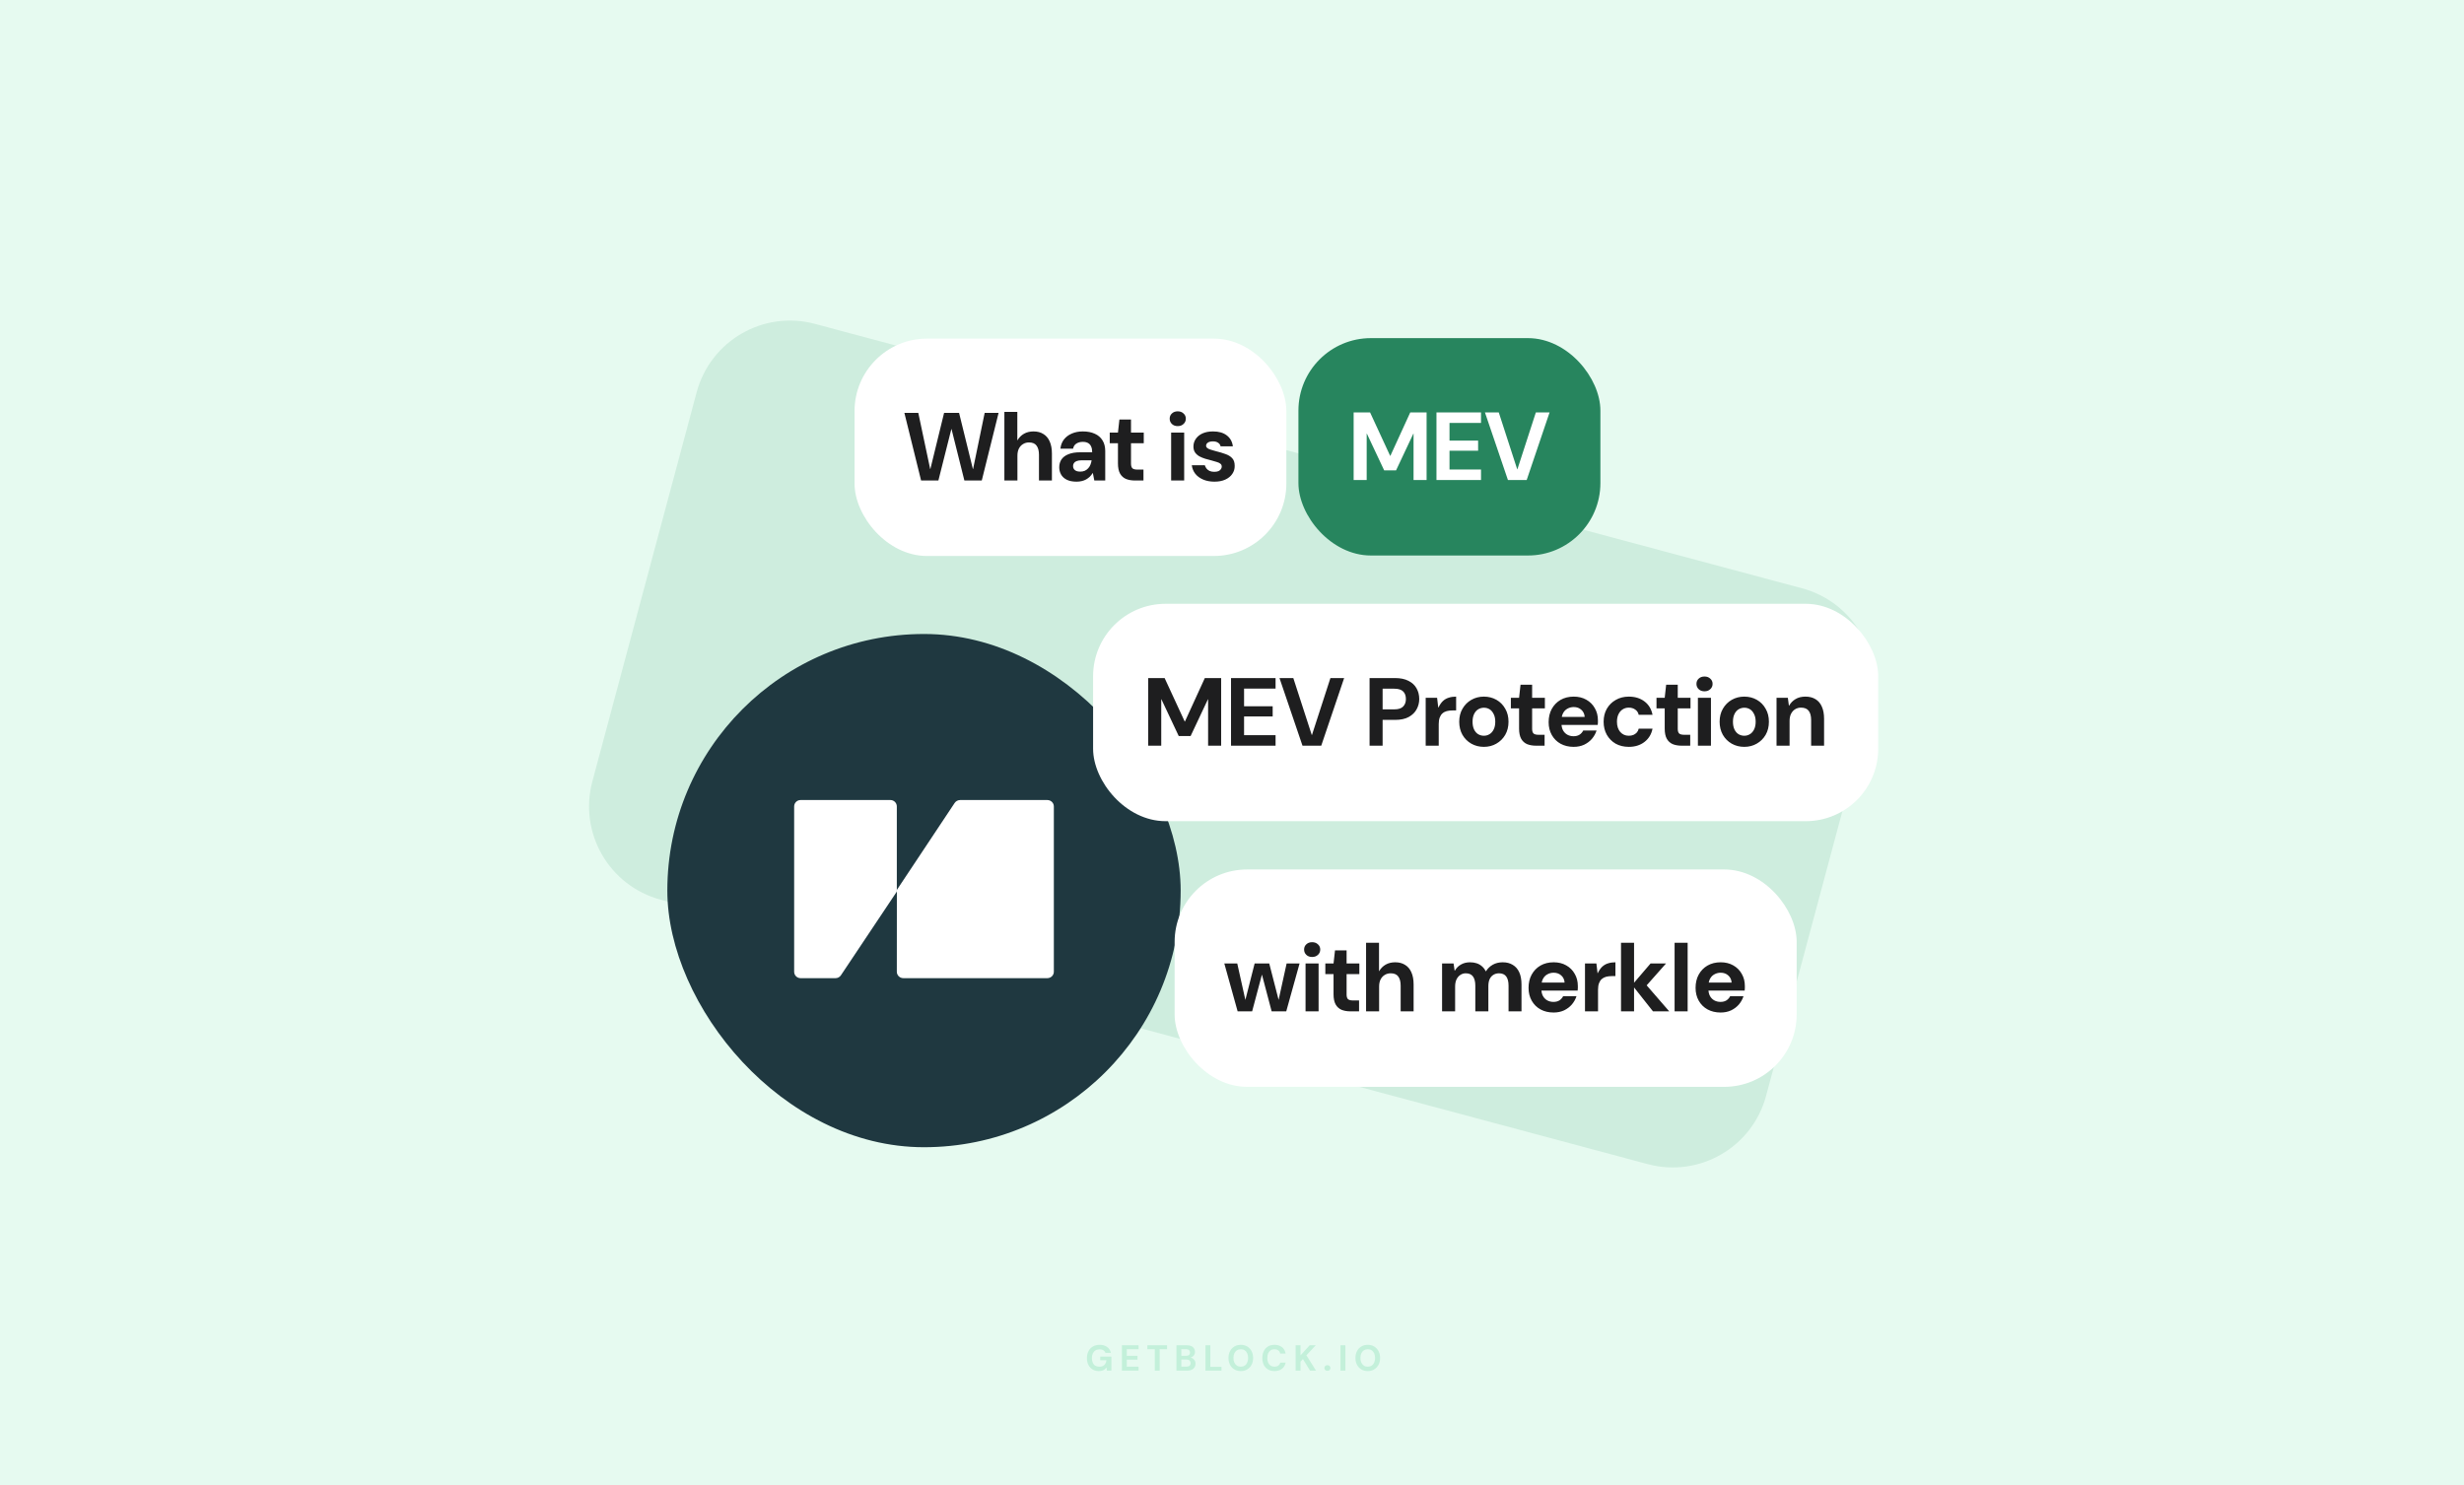
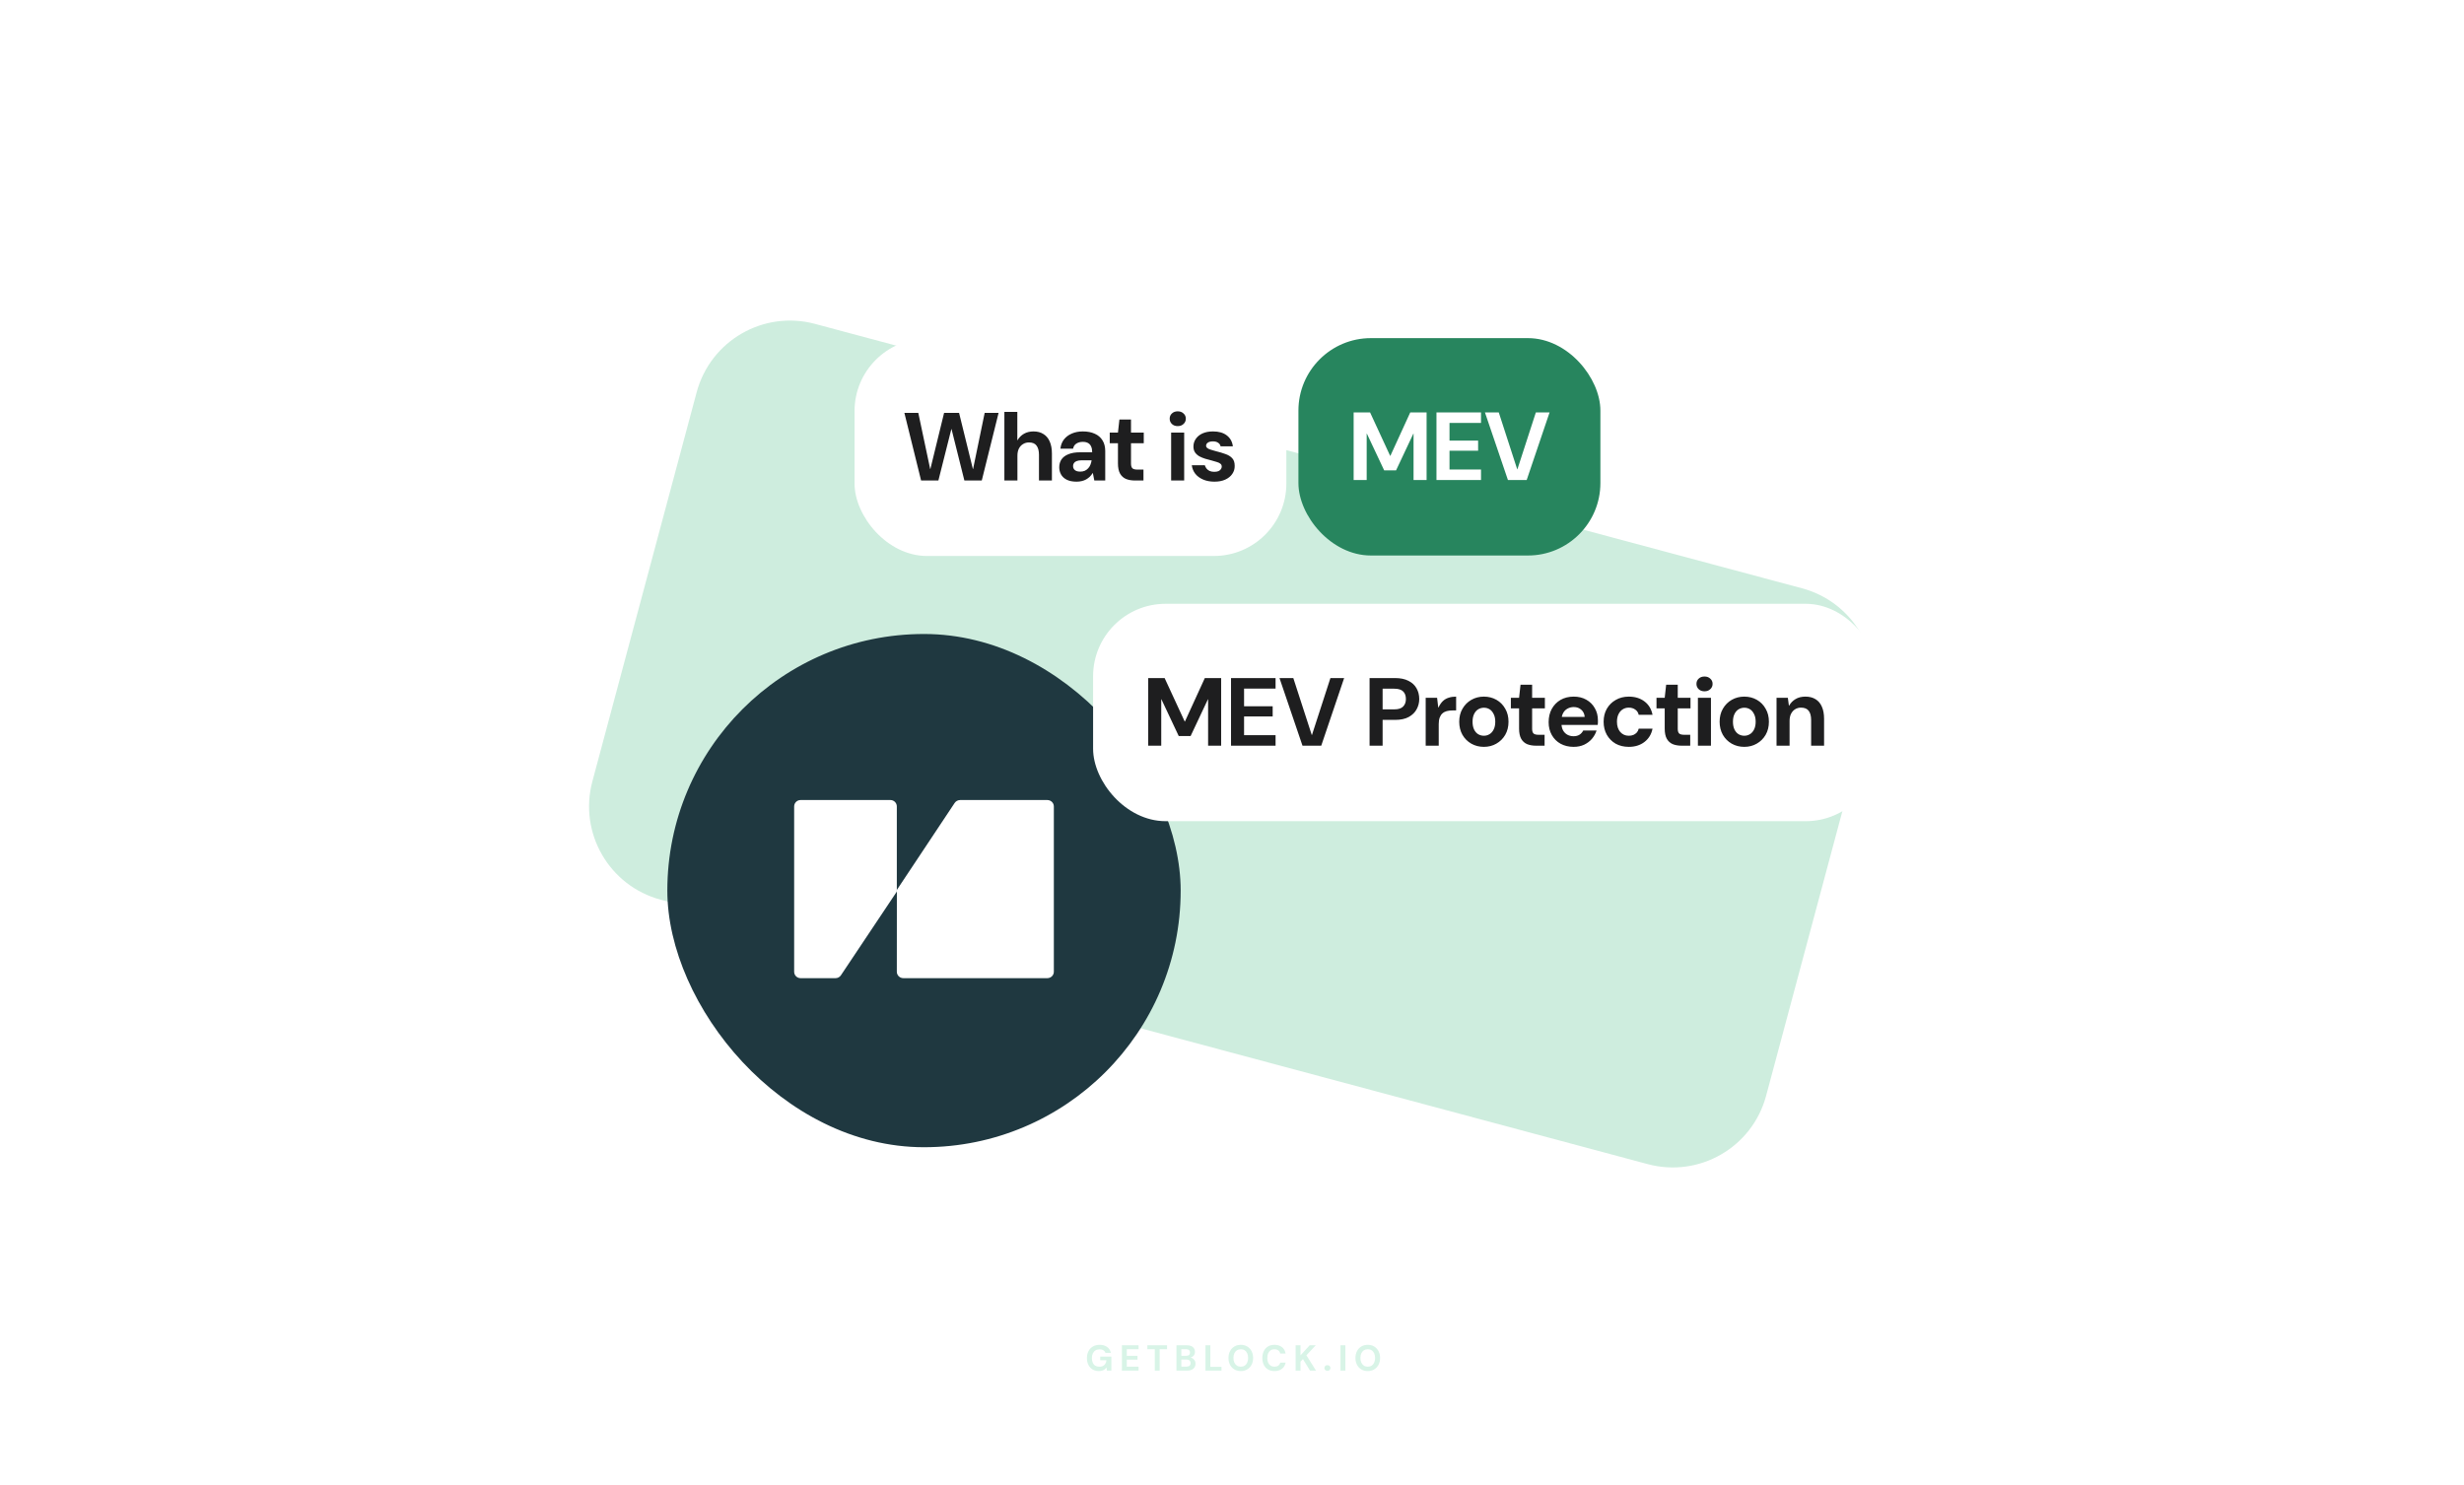
<svg xmlns="http://www.w3.org/2000/svg" width="816" height="492" viewBox="0 0 816 492" fill="none">
-   <rect width="816" height="492" fill="#E6FAF0" />
  <path d="M230.718 129.91C235.292 112.839 252.839 102.708 269.91 107.282L596.791 194.87C613.862 199.444 623.992 216.991 619.418 234.062L584.876 362.976C580.302 380.046 562.755 390.177 545.684 385.603L218.803 298.015C201.732 293.441 191.601 275.895 196.175 258.824L230.718 129.91Z" fill="#CEEDDE" />
  <path opacity="0.16" d="M363.914 454.144C363.122 454.144 362.426 453.968 361.826 453.616C361.234 453.256 360.774 452.756 360.446 452.116C360.118 451.468 359.954 450.716 359.954 449.86C359.954 448.996 360.122 448.236 360.458 447.58C360.794 446.916 361.278 446.396 361.91 446.02C362.55 445.644 363.306 445.456 364.178 445.456C365.17 445.456 365.99 445.692 366.638 446.164C367.294 446.636 367.714 447.292 367.898 448.132H366.098C365.978 447.764 365.754 447.476 365.426 447.268C365.098 447.052 364.678 446.944 364.166 446.944C363.622 446.944 363.158 447.064 362.774 447.304C362.39 447.544 362.098 447.88 361.898 448.312C361.698 448.744 361.598 449.26 361.598 449.86C361.598 450.468 361.698 450.984 361.898 451.408C362.098 451.832 362.382 452.156 362.75 452.38C363.126 452.596 363.566 452.704 364.07 452.704C364.806 452.704 365.362 452.508 365.738 452.116C366.122 451.716 366.35 451.2 366.422 450.568H364.358V449.356H368.054V454H366.566L366.434 452.932C366.258 453.196 366.05 453.42 365.81 453.604C365.578 453.78 365.306 453.912 364.994 454C364.682 454.096 364.322 454.144 363.914 454.144ZM371.537 454V445.6H377.057V446.908H373.157V449.104H376.697V450.364H373.157V452.692H377.057V454H371.537ZM382.432 454V446.908H379.972V445.6H386.488V446.908H384.04V454H382.432ZM389.604 454V445.6H393.048C393.632 445.6 394.124 445.692 394.524 445.876C394.924 446.06 395.224 446.316 395.424 446.644C395.632 446.964 395.736 447.336 395.736 447.76C395.736 448.184 395.644 448.54 395.46 448.828C395.276 449.116 395.032 449.34 394.728 449.5C394.432 449.652 394.104 449.74 393.744 449.764L393.936 449.632C394.32 449.648 394.66 449.752 394.956 449.944C395.26 450.128 395.496 450.376 395.664 450.688C395.84 451 395.928 451.34 395.928 451.708C395.928 452.156 395.82 452.552 395.604 452.896C395.388 453.24 395.076 453.512 394.668 453.712C394.26 453.904 393.76 454 393.168 454H389.604ZM391.224 452.68H392.904C393.344 452.68 393.684 452.58 393.924 452.38C394.164 452.18 394.284 451.892 394.284 451.516C394.284 451.14 394.16 450.848 393.912 450.64C393.664 450.424 393.32 450.316 392.88 450.316H391.224V452.68ZM391.224 449.104H392.784C393.208 449.104 393.532 449.008 393.756 448.816C393.98 448.624 394.092 448.352 394.092 448C394.092 447.656 393.98 447.388 393.756 447.196C393.532 446.996 393.204 446.896 392.772 446.896H391.224V449.104ZM399.211 454V445.6H400.831V452.74H404.515V454H399.211ZM410.912 454.144C410.104 454.144 409.392 453.96 408.776 453.592C408.168 453.224 407.692 452.716 407.348 452.068C407.004 451.412 406.832 450.656 406.832 449.8C406.832 448.944 407.004 448.192 407.348 447.544C407.692 446.888 408.168 446.376 408.776 446.008C409.392 445.64 410.104 445.456 410.912 445.456C411.72 445.456 412.428 445.64 413.036 446.008C413.652 446.376 414.132 446.888 414.476 447.544C414.82 448.192 414.992 448.944 414.992 449.8C414.992 450.656 414.82 451.412 414.476 452.068C414.132 452.716 413.652 453.224 413.036 453.592C412.428 453.96 411.72 454.144 410.912 454.144ZM410.912 452.692C411.408 452.692 411.836 452.576 412.196 452.344C412.564 452.104 412.844 451.768 413.036 451.336C413.236 450.904 413.336 450.392 413.336 449.8C413.336 449.2 413.236 448.688 413.036 448.264C412.844 447.832 412.564 447.5 412.196 447.268C411.836 447.036 411.408 446.92 410.912 446.92C410.424 446.92 409.996 447.036 409.628 447.268C409.26 447.5 408.976 447.832 408.776 448.264C408.576 448.688 408.476 449.2 408.476 449.8C408.476 450.392 408.576 450.904 408.776 451.336C408.976 451.768 409.26 452.104 409.628 452.344C409.996 452.576 410.424 452.692 410.912 452.692ZM422.053 454.144C421.221 454.144 420.505 453.964 419.905 453.604C419.305 453.236 418.845 452.728 418.525 452.08C418.205 451.424 418.045 450.668 418.045 449.812C418.045 448.956 418.205 448.2 418.525 447.544C418.845 446.888 419.305 446.376 419.905 446.008C420.505 445.64 421.221 445.456 422.053 445.456C423.069 445.456 423.897 445.708 424.537 446.212C425.185 446.716 425.589 447.428 425.749 448.348H423.985C423.881 447.9 423.665 447.552 423.337 447.304C423.009 447.048 422.577 446.92 422.041 446.92C421.553 446.92 421.133 447.04 420.781 447.28C420.429 447.512 420.157 447.844 419.965 448.276C419.781 448.7 419.689 449.212 419.689 449.812C419.689 450.404 419.781 450.916 419.965 451.348C420.157 451.78 420.429 452.112 420.781 452.344C421.133 452.576 421.553 452.692 422.041 452.692C422.577 452.692 423.005 452.576 423.325 452.344C423.653 452.104 423.873 451.772 423.985 451.348H425.749C425.589 452.22 425.185 452.904 424.537 453.4C423.897 453.896 423.069 454.144 422.053 454.144ZM429.077 454V445.6H430.697V448.924L433.733 445.6H435.737L432.641 448.924L435.821 454H433.841L431.489 450.184L430.697 451.024V454H429.077ZM439.603 454.06C439.307 454.06 439.063 453.972 438.871 453.796C438.687 453.612 438.595 453.388 438.595 453.124C438.595 452.86 438.687 452.64 438.871 452.464C439.063 452.28 439.307 452.188 439.603 452.188C439.899 452.188 440.139 452.28 440.323 452.464C440.507 452.64 440.599 452.86 440.599 453.124C440.599 453.388 440.507 453.612 440.323 453.796C440.139 453.972 439.899 454.06 439.603 454.06ZM443.921 454V445.6H445.541V454H443.921ZM452.961 454.144C452.153 454.144 451.441 453.96 450.825 453.592C450.217 453.224 449.741 452.716 449.397 452.068C449.053 451.412 448.881 450.656 448.881 449.8C448.881 448.944 449.053 448.192 449.397 447.544C449.741 446.888 450.217 446.376 450.825 446.008C451.441 445.64 452.153 445.456 452.961 445.456C453.769 445.456 454.477 445.64 455.085 446.008C455.701 446.376 456.181 446.888 456.525 447.544C456.869 448.192 457.041 448.944 457.041 449.8C457.041 450.656 456.869 451.412 456.525 452.068C456.181 452.716 455.701 453.224 455.085 453.592C454.477 453.96 453.769 454.144 452.961 454.144ZM452.961 452.692C453.457 452.692 453.885 452.576 454.245 452.344C454.613 452.104 454.893 451.768 455.085 451.336C455.285 450.904 455.385 450.392 455.385 449.8C455.385 449.2 455.285 448.688 455.085 448.264C454.893 447.832 454.613 447.5 454.245 447.268C453.885 447.036 453.457 446.92 452.961 446.92C452.473 446.92 452.045 447.036 451.677 447.268C451.309 447.5 451.025 447.832 450.825 448.264C450.625 448.688 450.525 449.2 450.525 449.8C450.525 450.392 450.625 450.904 450.825 451.336C451.025 451.768 451.309 452.104 451.677 452.344C452.045 452.576 452.473 452.692 452.961 452.692Z" fill="#0BB867" />
  <rect x="221" y="210" width="170" height="170" rx="85" fill="#1F3840" />
  <path d="M263 267.121V321.879C263 323.05 263.948 324 265.117 324H276.72C277.427 324 278.087 323.647 278.479 323.058L297 295.325V267.121C297 265.95 296.052 265 294.883 265L265.117 265C263.948 265 263 265.95 263 267.121Z" fill="white" />
  <path d="M349 321.879V267.121C349 265.95 348.03 265 346.834 265L317.971 265C317.239 265 316.556 265.363 316.156 265.964L297.017 294.763L297 321.877C296.999 323.049 297.969 324 299.166 324H346.834C348.03 324 349 323.05 349 321.879Z" fill="white" />
  <rect x="283" y="112.159" width="143" height="72" rx="24" fill="white" />
  <path d="M305.038 159.159L299.502 136.759H304.11L308.046 155.351H308.11L312.654 136.759H317.614L322.19 155.351H322.254L326.094 136.759H330.702L325.134 159.159H319.374L315.118 142.135H315.054L310.766 159.159H305.038ZM332.619 159.159V136.439H336.907V145.815H336.971C337.504 144.897 338.219 144.183 339.115 143.671C340.011 143.159 341.067 142.903 342.283 142.903C343.563 142.903 344.651 143.191 345.547 143.767C346.464 144.321 347.157 145.143 347.627 146.231C348.117 147.319 348.363 148.663 348.363 150.263V159.159H344.075V150.647C344.075 149.324 343.808 148.311 343.275 147.607C342.763 146.903 341.931 146.551 340.779 146.551C340.032 146.551 339.371 146.732 338.795 147.095C338.219 147.436 337.76 147.937 337.419 148.599C337.099 149.239 336.939 150.028 336.939 150.967V159.159H332.619ZM356.515 159.543C355.214 159.543 354.137 159.329 353.283 158.903C352.43 158.476 351.801 157.9 351.395 157.175C350.99 156.449 350.787 155.649 350.787 154.775C350.787 153.793 351.033 152.929 351.523 152.183C352.035 151.436 352.803 150.86 353.827 150.455C354.851 150.028 356.142 149.815 357.699 149.815H361.699C361.699 149.025 361.582 148.385 361.347 147.895C361.134 147.383 360.793 146.999 360.323 146.743C359.875 146.487 359.299 146.359 358.595 146.359C357.763 146.359 357.049 146.551 356.451 146.935C355.875 147.297 355.513 147.863 355.363 148.631H351.171C351.299 147.457 351.683 146.444 352.323 145.591C352.985 144.737 353.859 144.076 354.947 143.607C356.035 143.137 357.251 142.903 358.595 142.903C360.131 142.903 361.454 143.159 362.563 143.671C363.673 144.161 364.526 144.897 365.123 145.879C365.721 146.839 366.019 148.012 366.019 149.399V159.159H362.403L361.923 156.695H361.859C361.582 157.143 361.262 157.548 360.899 157.911C360.537 158.252 360.131 158.551 359.683 158.807C359.257 159.041 358.777 159.223 358.243 159.351C357.71 159.479 357.134 159.543 356.515 159.543ZM357.731 156.215C358.307 156.215 358.819 156.119 359.267 155.927C359.715 155.713 360.089 155.436 360.387 155.095C360.707 154.753 360.953 154.359 361.123 153.911C361.315 153.441 361.443 152.961 361.507 152.471H358.179C357.518 152.471 356.974 152.556 356.547 152.727C356.142 152.876 355.843 153.1 355.651 153.399C355.459 153.676 355.363 154.007 355.363 154.391C355.363 154.775 355.459 155.105 355.651 155.383C355.843 155.66 356.121 155.873 356.483 156.023C356.846 156.151 357.262 156.215 357.731 156.215ZM375.865 159.159C374.734 159.159 373.742 158.988 372.889 158.647C372.057 158.284 371.406 157.697 370.937 156.887C370.467 156.055 370.233 154.924 370.233 153.495V146.807H367.513V143.287H370.233L370.713 138.967H374.553V143.287H378.777V146.807H374.553V153.559C374.553 154.305 374.713 154.828 375.033 155.127C375.353 155.404 375.897 155.543 376.665 155.543H378.681V159.159H375.865ZM387.844 159.159V143.287H392.164V159.159H387.844ZM390.02 141.143C389.231 141.143 388.591 140.908 388.1 140.439C387.609 139.969 387.364 139.383 387.364 138.679C387.364 137.975 387.609 137.399 388.1 136.951C388.591 136.481 389.231 136.247 390.02 136.247C390.809 136.247 391.449 136.481 391.94 136.951C392.452 137.399 392.708 137.975 392.708 138.679C392.708 139.383 392.452 139.969 391.94 140.439C391.449 140.908 390.809 141.143 390.02 141.143ZM402.172 159.543C400.764 159.543 399.516 159.308 398.428 158.839C397.34 158.369 396.476 157.729 395.836 156.919C395.196 156.087 394.812 155.148 394.684 154.103H399.004C399.111 154.487 399.292 154.849 399.548 155.191C399.804 155.511 400.146 155.777 400.572 155.991C401.02 156.183 401.532 156.279 402.108 156.279C402.684 156.279 403.154 156.204 403.516 156.055C403.879 155.884 404.146 155.671 404.316 155.415C404.508 155.137 404.604 154.86 404.604 154.583C404.604 154.156 404.466 153.836 404.188 153.623C403.932 153.388 403.548 153.196 403.036 153.047C402.546 152.876 401.959 152.705 401.276 152.535C400.594 152.364 399.89 152.172 399.164 151.959C398.46 151.745 397.81 151.479 397.212 151.159C396.615 150.817 396.135 150.391 395.772 149.879C395.41 149.345 395.228 148.684 395.228 147.895C395.228 146.977 395.484 146.145 395.996 145.399C396.508 144.631 397.244 144.023 398.204 143.575C399.186 143.127 400.359 142.903 401.724 142.903C403.623 142.903 405.138 143.34 406.268 144.215C407.42 145.089 408.092 146.295 408.284 147.831H404.22C404.114 147.319 403.836 146.924 403.388 146.647C402.962 146.348 402.396 146.199 401.692 146.199C400.967 146.199 400.402 146.337 399.996 146.615C399.612 146.892 399.42 147.233 399.42 147.639C399.42 147.937 399.548 148.193 399.804 148.407C400.082 148.62 400.466 148.801 400.956 148.951C401.447 149.1 402.034 149.271 402.716 149.463C403.868 149.74 404.903 150.049 405.82 150.391C406.759 150.711 407.506 151.169 408.06 151.767C408.615 152.343 408.892 153.185 408.892 154.295C408.914 155.297 408.647 156.193 408.092 156.983C407.559 157.772 406.78 158.401 405.756 158.871C404.754 159.319 403.559 159.543 402.172 159.543Z" fill="#1E1E1F" />
  <rect x="430" y="112" width="100" height="72" rx="24" fill="#27855E" />
  <path d="M448.284 159V136.6H453.724L460.38 151H460.444L467.036 136.6H472.444V159H468.124V143.64H468.06L462.332 155.8H458.396L452.668 143.64H452.604V159H448.284ZM475.714 159V136.6H490.466V140.088H480.034V145.944H489.506V149.304H480.034V155.512H490.466V159H475.714ZM499.382 159L491.766 136.6H496.342L502.454 155.448H502.518L508.63 136.6H513.174L505.59 159H499.382Z" fill="white" />
-   <rect x="389" y="288" width="206" height="72" rx="24" fill="white" />
-   <path d="M409.867 335L405.451 319.128H409.739L412.651 332.216H412.171L415.499 319.128H420.331L423.691 332.184L423.211 332.216L426.091 319.128H430.379L425.963 335H421.131L417.643 321.784H418.187L414.667 335H409.867ZM432.358 335V319.128H436.678V335H432.358ZM434.534 316.984C433.744 316.984 433.104 316.749 432.614 316.28C432.123 315.811 431.878 315.224 431.878 314.52C431.878 313.816 432.123 313.24 432.614 312.792C433.104 312.323 433.744 312.088 434.534 312.088C435.323 312.088 435.963 312.323 436.454 312.792C436.966 313.24 437.222 313.816 437.222 314.52C437.222 315.224 436.966 315.811 436.454 316.28C435.963 316.749 435.323 316.984 434.534 316.984ZM447.262 335C446.132 335 445.14 334.829 444.286 334.488C443.454 334.125 442.804 333.539 442.334 332.728C441.865 331.896 441.63 330.765 441.63 329.336V322.648H438.91V319.128H441.63L442.11 314.808H445.95V319.128H450.174V322.648H445.95V329.4C445.95 330.147 446.11 330.669 446.43 330.968C446.75 331.245 447.294 331.384 448.062 331.384H450.078V335H447.262ZM452.4 335V312.28H456.688V321.656H456.752C457.285 320.739 458 320.024 458.896 319.512C459.792 319 460.848 318.744 462.064 318.744C463.344 318.744 464.432 319.032 465.328 319.608C466.245 320.163 466.939 320.984 467.408 322.072C467.899 323.16 468.144 324.504 468.144 326.104V335H463.856V326.488C463.856 325.165 463.589 324.152 463.056 323.448C462.544 322.744 461.712 322.392 460.56 322.392C459.813 322.392 459.152 322.573 458.576 322.936C458 323.277 457.541 323.779 457.2 324.44C456.88 325.08 456.72 325.869 456.72 326.808V335H452.4ZM477.57 335V319.128H481.378L481.73 321.528H481.794C482.306 320.632 482.989 319.949 483.842 319.48C484.696 318.989 485.688 318.744 486.818 318.744C487.629 318.744 488.354 318.851 488.994 319.064C489.656 319.277 490.242 319.608 490.754 320.056C491.266 320.483 491.693 321.037 492.034 321.72H492.098C492.696 320.781 493.453 320.056 494.37 319.544C495.309 319.011 496.408 318.744 497.666 318.744C498.968 318.744 500.077 319.032 500.994 319.608C501.933 320.163 502.648 320.984 503.138 322.072C503.629 323.16 503.874 324.504 503.874 326.104V335H499.586V326.488C499.586 325.165 499.33 324.152 498.818 323.448C498.306 322.744 497.506 322.392 496.418 322.392C495.714 322.392 495.096 322.563 494.562 322.904C494.029 323.224 493.613 323.704 493.314 324.344C493.037 324.963 492.898 325.731 492.898 326.648V335H488.578V326.488C488.578 325.165 488.322 324.152 487.81 323.448C487.298 322.744 486.498 322.392 485.41 322.392C484.749 322.392 484.152 322.573 483.618 322.936C483.085 323.277 482.658 323.779 482.338 324.44C482.04 325.08 481.89 325.869 481.89 326.808V335H477.57ZM514.496 335.384C512.874 335.384 511.434 335.043 510.176 334.36C508.938 333.677 507.968 332.717 507.264 331.48C506.56 330.243 506.208 328.824 506.208 327.224C506.208 325.56 506.549 324.099 507.232 322.84C507.936 321.56 508.906 320.557 510.144 319.832C511.402 319.107 512.864 318.744 514.528 318.744C516.106 318.744 517.493 319.085 518.688 319.768C519.904 320.451 520.842 321.389 521.504 322.584C522.186 323.757 522.528 325.091 522.528 326.584C522.528 326.797 522.528 327.043 522.528 327.32C522.528 327.576 522.506 327.843 522.464 328.12H509.28V325.464H518.144C518.08 324.483 517.706 323.693 517.024 323.096C516.362 322.499 515.53 322.2 514.528 322.2C513.781 322.2 513.098 322.371 512.48 322.712C511.861 323.032 511.37 323.523 511.008 324.184C510.645 324.845 510.464 325.688 510.464 326.712V327.64C510.464 328.515 510.634 329.272 510.976 329.912C511.317 330.531 511.786 331.011 512.384 331.352C513.002 331.693 513.696 331.864 514.464 331.864C515.253 331.864 515.914 331.693 516.448 331.352C516.981 330.989 517.386 330.531 517.664 329.976H522.08C521.76 330.979 521.248 331.896 520.544 332.728C519.84 333.539 518.976 334.189 517.952 334.68C516.928 335.149 515.776 335.384 514.496 335.384ZM524.899 335V319.128H528.675L529.059 322.36H529.123C529.55 321.464 530.04 320.749 530.595 320.216C531.171 319.683 531.822 319.309 532.547 319.096C533.272 318.861 534.083 318.744 534.979 318.744V323.32H533.795C533.091 323.32 532.451 323.395 531.875 323.544C531.32 323.693 530.84 323.949 530.435 324.312C530.051 324.653 529.752 325.112 529.539 325.688C529.326 326.264 529.219 326.979 529.219 327.832V335H524.899ZM547.423 335L540.511 326.264L546.623 319.128H551.743L543.839 328.056L543.807 324.632L552.799 335H547.423ZM536.831 335V312.28H541.151V335H536.831ZM554.574 335V312.28H558.894V335H554.574ZM569.809 335.384C568.188 335.384 566.748 335.043 565.489 334.36C564.252 333.677 563.281 332.717 562.577 331.48C561.873 330.243 561.521 328.824 561.521 327.224C561.521 325.56 561.863 324.099 562.545 322.84C563.249 321.56 564.22 320.557 565.457 319.832C566.716 319.107 568.177 318.744 569.841 318.744C571.42 318.744 572.807 319.085 574.001 319.768C575.217 320.451 576.156 321.389 576.817 322.584C577.5 323.757 577.841 325.091 577.841 326.584C577.841 326.797 577.841 327.043 577.841 327.32C577.841 327.576 577.82 327.843 577.777 328.12H564.593V325.464H573.457C573.393 324.483 573.02 323.693 572.337 323.096C571.676 322.499 570.844 322.2 569.841 322.2C569.095 322.2 568.412 322.371 567.793 322.712C567.175 323.032 566.684 323.523 566.321 324.184C565.959 324.845 565.777 325.688 565.777 326.712V327.64C565.777 328.515 565.948 329.272 566.289 329.912C566.631 330.531 567.1 331.011 567.697 331.352C568.316 331.693 569.009 331.864 569.777 331.864C570.567 331.864 571.228 331.693 571.761 331.352C572.295 330.989 572.7 330.531 572.977 329.976H577.393C577.073 330.979 576.561 331.896 575.857 332.728C575.153 333.539 574.289 334.189 573.265 334.68C572.241 335.149 571.089 335.384 569.809 335.384Z" fill="#1E1E1F" />
  <rect x="362" y="200" width="260" height="72" rx="24" fill="white" />
-   <path d="M380.247 247V224.6H385.687L392.343 239H392.407L398.999 224.6H404.407V247H400.087V231.64H400.023L394.295 243.8H390.359L384.631 231.64H384.567V247H380.247ZM407.677 247V224.6H422.429V228.088H411.997V233.944H421.469V237.304H411.997V243.512H422.429V247H407.677ZM431.345 247L423.729 224.6H428.305L434.417 243.448H434.481L440.593 224.6H445.137L437.553 247H431.345ZM453.561 247V224.6H461.977C463.79 224.6 465.283 224.909 466.457 225.528C467.651 226.125 468.537 226.947 469.113 227.992C469.71 229.037 470.009 230.221 470.009 231.544C470.009 232.76 469.721 233.891 469.145 234.936C468.59 235.981 467.715 236.835 466.521 237.496C465.347 238.136 463.833 238.456 461.977 238.456H457.881V247H453.561ZM457.881 234.968H461.721C463.086 234.968 464.067 234.659 464.665 234.04C465.283 233.421 465.593 232.589 465.593 231.544C465.593 230.456 465.283 229.613 464.665 229.016C464.067 228.419 463.086 228.12 461.721 228.12H457.881V234.968ZM472.144 247V231.128H475.92L476.304 234.36H476.368C476.795 233.464 477.285 232.749 477.84 232.216C478.416 231.683 479.067 231.309 479.792 231.096C480.517 230.861 481.328 230.744 482.224 230.744V235.32H481.04C480.336 235.32 479.696 235.395 479.12 235.544C478.565 235.693 478.085 235.949 477.68 236.312C477.296 236.653 476.997 237.112 476.784 237.688C476.571 238.264 476.464 238.979 476.464 239.832V247H472.144ZM491.41 247.384C489.874 247.384 488.488 247.032 487.25 246.328C486.013 245.624 485.032 244.643 484.306 243.384C483.602 242.125 483.25 240.685 483.25 239.064C483.25 237.421 483.613 235.981 484.338 234.744C485.064 233.485 486.045 232.504 487.282 231.8C488.52 231.096 489.896 230.744 491.41 230.744C492.946 230.744 494.333 231.096 495.57 231.8C496.808 232.504 497.778 233.485 498.482 234.744C499.208 235.981 499.57 237.421 499.57 239.064C499.57 240.707 499.208 242.157 498.482 243.416C497.757 244.653 496.776 245.624 495.538 246.328C494.322 247.032 492.946 247.384 491.41 247.384ZM491.41 243.704C492.093 243.704 492.712 243.533 493.266 243.192C493.842 242.851 494.301 242.339 494.642 241.656C495.005 240.952 495.186 240.088 495.186 239.064C495.186 238.04 495.005 237.187 494.642 236.504C494.301 235.8 493.853 235.277 493.298 234.936C492.744 234.595 492.125 234.424 491.442 234.424C490.76 234.424 490.13 234.595 489.554 234.936C488.978 235.277 488.52 235.8 488.178 236.504C487.837 237.187 487.666 238.04 487.666 239.064C487.666 240.088 487.837 240.952 488.178 241.656C488.52 242.339 488.968 242.851 489.522 243.192C490.098 243.533 490.728 243.704 491.41 243.704ZM508.705 247C507.574 247 506.582 246.829 505.729 246.488C504.897 246.125 504.246 245.539 503.777 244.728C503.307 243.896 503.073 242.765 503.073 241.336V234.648H500.353V231.128H503.073L503.553 226.808H507.393V231.128H511.617V234.648H507.393V241.4C507.393 242.147 507.553 242.669 507.873 242.968C508.193 243.245 508.737 243.384 509.505 243.384H511.521V247H508.705ZM521.148 247.384C519.527 247.384 518.087 247.043 516.828 246.36C515.591 245.677 514.62 244.717 513.916 243.48C513.212 242.243 512.86 240.824 512.86 239.224C512.86 237.56 513.202 236.099 513.884 234.84C514.588 233.56 515.559 232.557 516.796 231.832C518.055 231.107 519.516 230.744 521.18 230.744C522.759 230.744 524.146 231.085 525.34 231.768C526.556 232.451 527.495 233.389 528.156 234.584C528.839 235.757 529.18 237.091 529.18 238.584C529.18 238.797 529.18 239.043 529.18 239.32C529.18 239.576 529.159 239.843 529.116 240.12H515.932V237.464H524.796C524.732 236.483 524.359 235.693 523.676 235.096C523.015 234.499 522.183 234.2 521.18 234.2C520.434 234.2 519.751 234.371 519.132 234.712C518.514 235.032 518.023 235.523 517.66 236.184C517.298 236.845 517.116 237.688 517.116 238.712V239.64C517.116 240.515 517.287 241.272 517.628 241.912C517.97 242.531 518.439 243.011 519.036 243.352C519.655 243.693 520.348 243.864 521.116 243.864C521.906 243.864 522.567 243.693 523.1 243.352C523.634 242.989 524.039 242.531 524.316 241.976H528.732C528.412 242.979 527.9 243.896 527.196 244.728C526.492 245.539 525.628 246.189 524.604 246.68C523.58 247.149 522.428 247.384 521.148 247.384ZM539.423 247.384C537.759 247.384 536.298 247.032 535.039 246.328C533.802 245.603 532.831 244.621 532.127 243.384C531.423 242.125 531.071 240.685 531.071 239.064C531.071 237.443 531.423 236.013 532.127 234.776C532.853 233.517 533.845 232.536 535.103 231.832C536.362 231.107 537.802 230.744 539.423 230.744C541.471 230.744 543.199 231.277 544.607 232.344C546.015 233.411 546.901 234.883 547.263 236.76H542.687C542.517 236.013 542.133 235.437 541.535 235.032C540.938 234.605 540.223 234.392 539.391 234.392C538.645 234.392 537.973 234.584 537.375 234.968C536.799 235.331 536.341 235.864 535.999 236.568C535.658 237.251 535.487 238.083 535.487 239.064C535.487 239.789 535.583 240.44 535.775 241.016C535.967 241.571 536.234 242.051 536.575 242.456C536.938 242.861 537.354 243.171 537.823 243.384C538.293 243.597 538.815 243.704 539.391 243.704C539.946 243.704 540.447 243.619 540.895 243.448C541.343 243.256 541.727 242.989 542.047 242.648C542.367 242.285 542.581 241.859 542.687 241.368H547.263C546.901 243.203 546.015 244.664 544.607 245.752C543.199 246.84 541.471 247.384 539.423 247.384ZM556.932 247C555.802 247 554.81 246.829 553.956 246.488C553.124 246.125 552.474 245.539 552.004 244.728C551.535 243.896 551.3 242.765 551.3 241.336V234.648H548.58V231.128H551.3L551.78 226.808H555.62V231.128H559.844V234.648H555.62V241.4C555.62 242.147 555.78 242.669 556.1 242.968C556.42 243.245 556.964 243.384 557.732 243.384H559.748V247H556.932ZM562.294 247V231.128H566.614V247H562.294ZM564.47 228.984C563.681 228.984 563.041 228.749 562.55 228.28C562.059 227.811 561.814 227.224 561.814 226.52C561.814 225.816 562.059 225.24 562.55 224.792C563.041 224.323 563.681 224.088 564.47 224.088C565.259 224.088 565.899 224.323 566.39 224.792C566.902 225.24 567.158 225.816 567.158 226.52C567.158 227.224 566.902 227.811 566.39 228.28C565.899 228.749 565.259 228.984 564.47 228.984ZM577.646 247.384C576.11 247.384 574.724 247.032 573.486 246.328C572.249 245.624 571.268 244.643 570.542 243.384C569.838 242.125 569.486 240.685 569.486 239.064C569.486 237.421 569.849 235.981 570.574 234.744C571.3 233.485 572.281 232.504 573.518 231.8C574.756 231.096 576.132 230.744 577.646 230.744C579.182 230.744 580.569 231.096 581.806 231.8C583.044 232.504 584.014 233.485 584.718 234.744C585.444 235.981 585.806 237.421 585.806 239.064C585.806 240.707 585.444 242.157 584.718 243.416C583.993 244.653 583.012 245.624 581.774 246.328C580.558 247.032 579.182 247.384 577.646 247.384ZM577.646 243.704C578.329 243.704 578.948 243.533 579.502 243.192C580.078 242.851 580.537 242.339 580.878 241.656C581.241 240.952 581.422 240.088 581.422 239.064C581.422 238.04 581.241 237.187 580.878 236.504C580.537 235.8 580.089 235.277 579.534 234.936C578.98 234.595 578.361 234.424 577.678 234.424C576.996 234.424 576.366 234.595 575.79 234.936C575.214 235.277 574.756 235.8 574.414 236.504C574.073 237.187 573.902 238.04 573.902 239.064C573.902 240.088 574.073 240.952 574.414 241.656C574.756 242.339 575.204 242.851 575.758 243.192C576.334 243.533 576.964 243.704 577.646 243.704ZM588.334 247V231.128H592.078L592.43 233.752H592.494C593.006 232.835 593.71 232.109 594.606 231.576C595.502 231.021 596.601 230.744 597.902 230.744C599.225 230.744 600.345 231.032 601.262 231.608C602.179 232.163 602.873 232.984 603.342 234.072C603.833 235.16 604.078 236.504 604.078 238.104V247H599.79V238.488C599.79 237.165 599.523 236.152 598.99 235.448C598.457 234.744 597.603 234.392 596.43 234.392C595.705 234.392 595.054 234.573 594.478 234.936C593.923 235.277 593.475 235.779 593.134 236.44C592.814 237.08 592.654 237.869 592.654 238.808V247H588.334Z" fill="#1E1E1F" />
+   <path d="M380.247 247V224.6H385.687L392.343 239H392.407L398.999 224.6H404.407V247H400.087V231.64H400.023L394.295 243.8H390.359L384.631 231.64H384.567V247H380.247ZM407.677 247V224.6H422.429V228.088H411.997V233.944H421.469V237.304H411.997V243.512H422.429V247H407.677ZM431.345 247L423.729 224.6H428.305L434.417 243.448H434.481L440.593 224.6H445.137L437.553 247H431.345ZM453.561 247V224.6H461.977C463.79 224.6 465.283 224.909 466.457 225.528C467.651 226.125 468.537 226.947 469.113 227.992C469.71 229.037 470.009 230.221 470.009 231.544C470.009 232.76 469.721 233.891 469.145 234.936C468.59 235.981 467.715 236.835 466.521 237.496C465.347 238.136 463.833 238.456 461.977 238.456H457.881V247H453.561ZM457.881 234.968H461.721C463.086 234.968 464.067 234.659 464.665 234.04C465.283 233.421 465.593 232.589 465.593 231.544C465.593 230.456 465.283 229.613 464.665 229.016C464.067 228.419 463.086 228.12 461.721 228.12H457.881V234.968ZM472.144 247V231.128H475.92L476.304 234.36H476.368C476.795 233.464 477.285 232.749 477.84 232.216C478.416 231.683 479.067 231.309 479.792 231.096C480.517 230.861 481.328 230.744 482.224 230.744V235.32H481.04C480.336 235.32 479.696 235.395 479.12 235.544C478.565 235.693 478.085 235.949 477.68 236.312C477.296 236.653 476.997 237.112 476.784 237.688C476.571 238.264 476.464 238.979 476.464 239.832V247H472.144ZM491.41 247.384C489.874 247.384 488.488 247.032 487.25 246.328C486.013 245.624 485.032 244.643 484.306 243.384C483.602 242.125 483.25 240.685 483.25 239.064C483.25 237.421 483.613 235.981 484.338 234.744C485.064 233.485 486.045 232.504 487.282 231.8C488.52 231.096 489.896 230.744 491.41 230.744C492.946 230.744 494.333 231.096 495.57 231.8C496.808 232.504 497.778 233.485 498.482 234.744C499.208 235.981 499.57 237.421 499.57 239.064C499.57 240.707 499.208 242.157 498.482 243.416C497.757 244.653 496.776 245.624 495.538 246.328C494.322 247.032 492.946 247.384 491.41 247.384ZM491.41 243.704C492.093 243.704 492.712 243.533 493.266 243.192C493.842 242.851 494.301 242.339 494.642 241.656C495.005 240.952 495.186 240.088 495.186 239.064C495.186 238.04 495.005 237.187 494.642 236.504C494.301 235.8 493.853 235.277 493.298 234.936C492.744 234.595 492.125 234.424 491.442 234.424C490.76 234.424 490.13 234.595 489.554 234.936C488.978 235.277 488.52 235.8 488.178 236.504C487.837 237.187 487.666 238.04 487.666 239.064C487.666 240.088 487.837 240.952 488.178 241.656C488.52 242.339 488.968 242.851 489.522 243.192C490.098 243.533 490.728 243.704 491.41 243.704ZM508.705 247C507.574 247 506.582 246.829 505.729 246.488C504.897 246.125 504.246 245.539 503.777 244.728C503.307 243.896 503.073 242.765 503.073 241.336V234.648H500.353V231.128H503.073L503.553 226.808H507.393V231.128H511.617V234.648H507.393V241.4C507.393 242.147 507.553 242.669 507.873 242.968C508.193 243.245 508.737 243.384 509.505 243.384H511.521V247H508.705ZM521.148 247.384C519.527 247.384 518.087 247.043 516.828 246.36C515.591 245.677 514.62 244.717 513.916 243.48C513.212 242.243 512.86 240.824 512.86 239.224C512.86 237.56 513.202 236.099 513.884 234.84C514.588 233.56 515.559 232.557 516.796 231.832C518.055 231.107 519.516 230.744 521.18 230.744C522.759 230.744 524.146 231.085 525.34 231.768C526.556 232.451 527.495 233.389 528.156 234.584C528.839 235.757 529.18 237.091 529.18 238.584C529.18 238.797 529.18 239.043 529.18 239.32C529.18 239.576 529.159 239.843 529.116 240.12H515.932V237.464H524.796C524.732 236.483 524.359 235.693 523.676 235.096C523.015 234.499 522.183 234.2 521.18 234.2C520.434 234.2 519.751 234.371 519.132 234.712C518.514 235.032 518.023 235.523 517.66 236.184C517.298 236.845 517.116 237.688 517.116 238.712V239.64C517.116 240.515 517.287 241.272 517.628 241.912C517.97 242.531 518.439 243.011 519.036 243.352C519.655 243.693 520.348 243.864 521.116 243.864C521.906 243.864 522.567 243.693 523.1 243.352C523.634 242.989 524.039 242.531 524.316 241.976H528.732C528.412 242.979 527.9 243.896 527.196 244.728C526.492 245.539 525.628 246.189 524.604 246.68C523.58 247.149 522.428 247.384 521.148 247.384ZM539.423 247.384C537.759 247.384 536.298 247.032 535.039 246.328C533.802 245.603 532.831 244.621 532.127 243.384C531.423 242.125 531.071 240.685 531.071 239.064C531.071 237.443 531.423 236.013 532.127 234.776C532.853 233.517 533.845 232.536 535.103 231.832C536.362 231.107 537.802 230.744 539.423 230.744C541.471 230.744 543.199 231.277 544.607 232.344C546.015 233.411 546.901 234.883 547.263 236.76H542.687C542.517 236.013 542.133 235.437 541.535 235.032C540.938 234.605 540.223 234.392 539.391 234.392C538.645 234.392 537.973 234.584 537.375 234.968C536.799 235.331 536.341 235.864 535.999 236.568C535.658 237.251 535.487 238.083 535.487 239.064C535.487 239.789 535.583 240.44 535.775 241.016C535.967 241.571 536.234 242.051 536.575 242.456C536.938 242.861 537.354 243.171 537.823 243.384C538.293 243.597 538.815 243.704 539.391 243.704C539.946 243.704 540.447 243.619 540.895 243.448C541.343 243.256 541.727 242.989 542.047 242.648C542.367 242.285 542.581 241.859 542.687 241.368H547.263C546.901 243.203 546.015 244.664 544.607 245.752C543.199 246.84 541.471 247.384 539.423 247.384ZM556.932 247C555.802 247 554.81 246.829 553.956 246.488C553.124 246.125 552.474 245.539 552.004 244.728C551.535 243.896 551.3 242.765 551.3 241.336V234.648H548.58V231.128H551.3L551.78 226.808H555.62V231.128H559.844V234.648H555.62V241.4C555.62 242.147 555.78 242.669 556.1 242.968C556.42 243.245 556.964 243.384 557.732 243.384H559.748V247H556.932ZM562.294 247V231.128H566.614V247H562.294ZM564.47 228.984C563.681 228.984 563.041 228.749 562.55 228.28C562.059 227.811 561.814 227.224 561.814 226.52C561.814 225.816 562.059 225.24 562.55 224.792C563.041 224.323 563.681 224.088 564.47 224.088C565.259 224.088 565.899 224.323 566.39 224.792C566.902 225.24 567.158 225.816 567.158 226.52C567.158 227.224 566.902 227.811 566.39 228.28C565.899 228.749 565.259 228.984 564.47 228.984ZM577.646 247.384C576.11 247.384 574.724 247.032 573.486 246.328C572.249 245.624 571.268 244.643 570.542 243.384C569.838 242.125 569.486 240.685 569.486 239.064C569.486 237.421 569.849 235.981 570.574 234.744C571.3 233.485 572.281 232.504 573.518 231.8C574.756 231.096 576.132 230.744 577.646 230.744C579.182 230.744 580.569 231.096 581.806 231.8C583.044 232.504 584.014 233.485 584.718 234.744C585.444 235.981 585.806 237.421 585.806 239.064C585.806 240.707 585.444 242.157 584.718 243.416C583.993 244.653 583.012 245.624 581.774 246.328C580.558 247.032 579.182 247.384 577.646 247.384ZM577.646 243.704C578.329 243.704 578.948 243.533 579.502 243.192C580.078 242.851 580.537 242.339 580.878 241.656C581.241 240.952 581.422 240.088 581.422 239.064C581.422 238.04 581.241 237.187 580.878 236.504C580.537 235.8 580.089 235.277 579.534 234.936C578.98 234.595 578.361 234.424 577.678 234.424C576.996 234.424 576.366 234.595 575.79 234.936C575.214 235.277 574.756 235.8 574.414 236.504C574.073 237.187 573.902 238.04 573.902 239.064C573.902 240.088 574.073 240.952 574.414 241.656C574.756 242.339 575.204 242.851 575.758 243.192C576.334 243.533 576.964 243.704 577.646 243.704ZM588.334 247V231.128H592.078L592.43 233.752H592.494C593.006 232.835 593.71 232.109 594.606 231.576C595.502 231.021 596.601 230.744 597.902 230.744C599.225 230.744 600.345 231.032 601.262 231.608C602.179 232.163 602.873 232.984 603.342 234.072C603.833 235.16 604.078 236.504 604.078 238.104V247H599.79V238.488C599.79 237.165 599.523 236.152 598.99 235.448C598.457 234.744 597.603 234.392 596.43 234.392C595.705 234.392 595.054 234.573 594.478 234.936C593.923 235.277 593.475 235.779 593.134 236.44C592.814 237.08 592.654 237.869 592.654 238.808V247Z" fill="#1E1E1F" />
</svg>